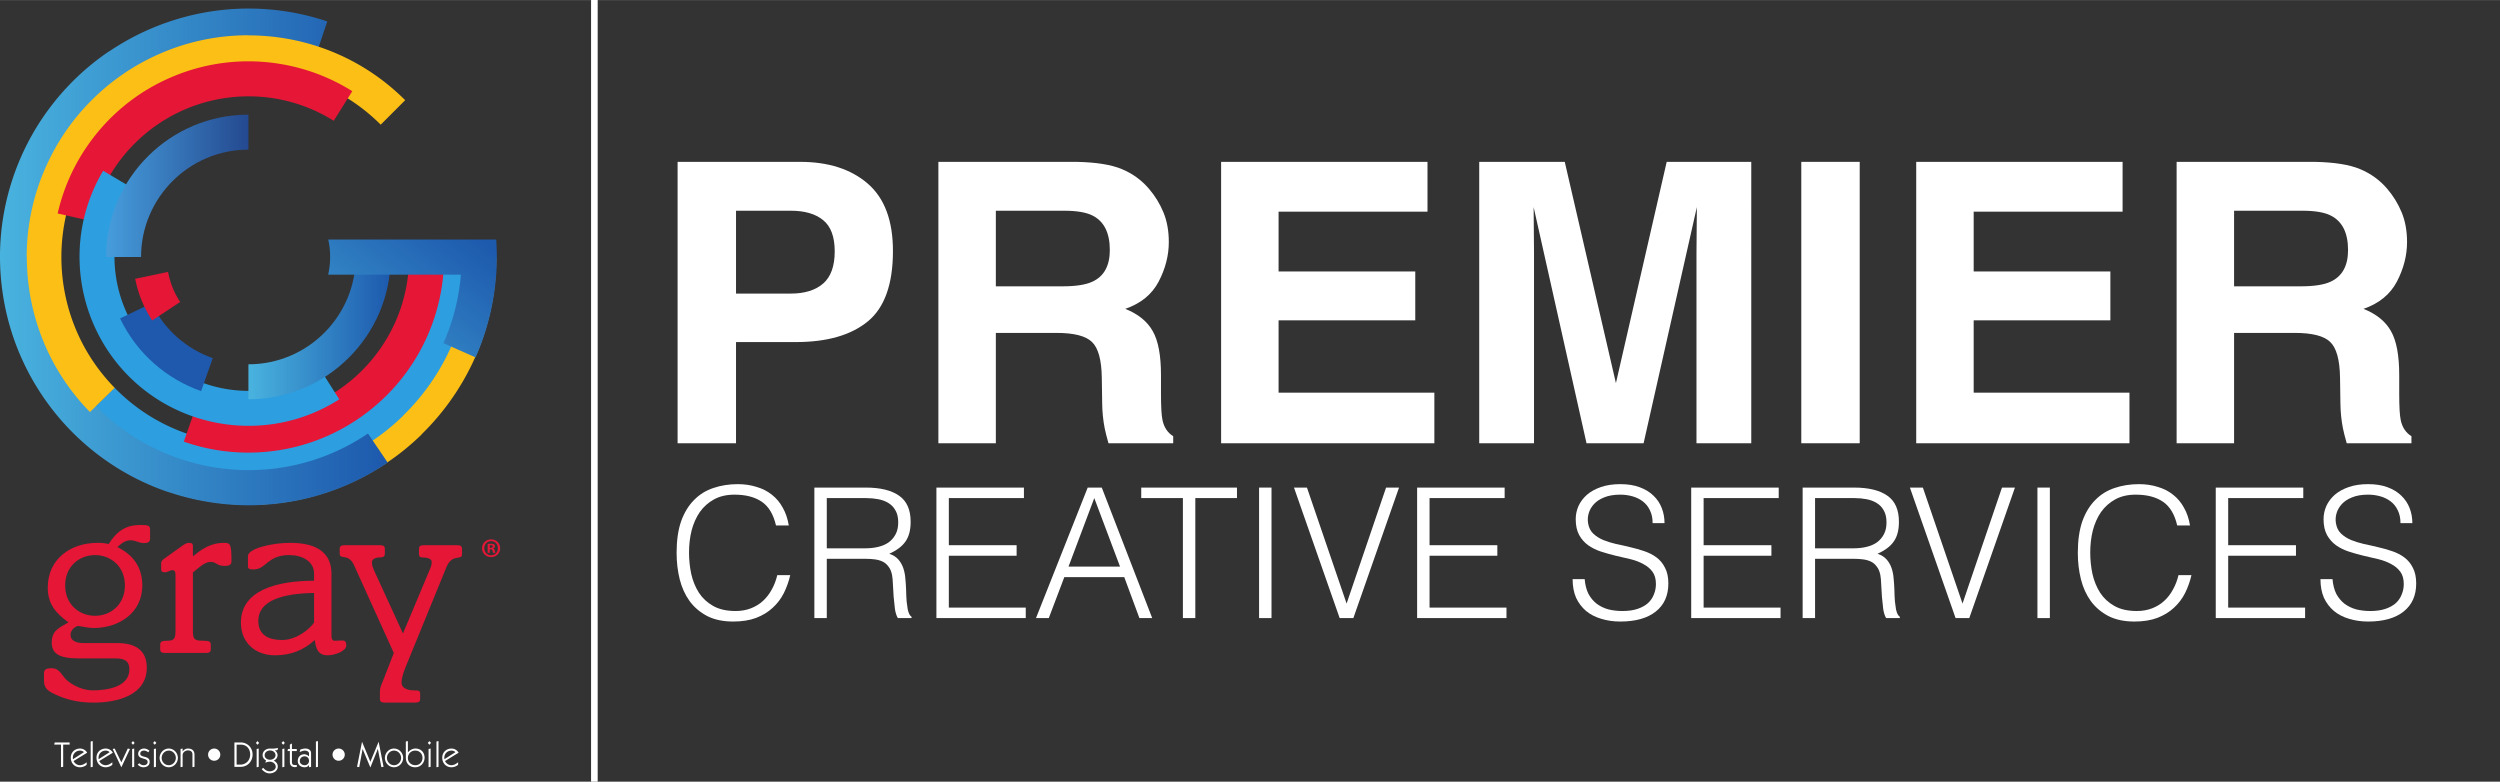
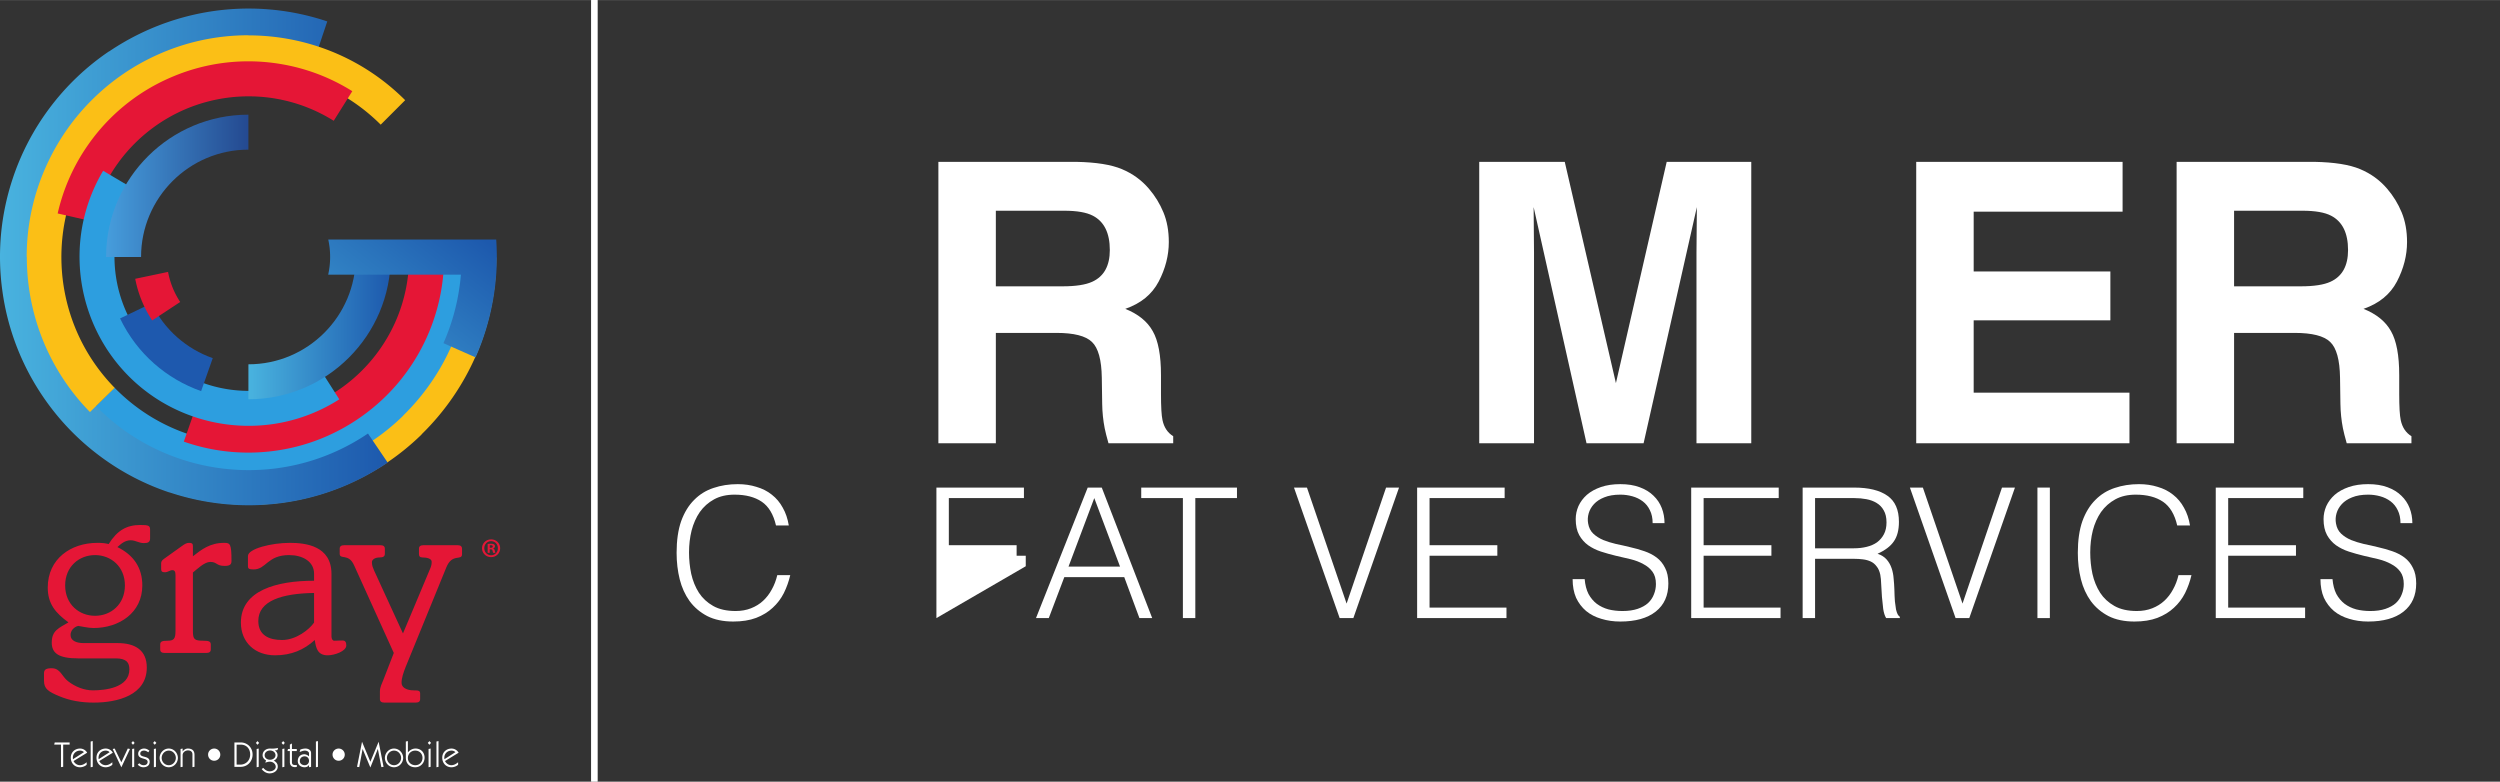
<svg xmlns="http://www.w3.org/2000/svg" xmlns:ns1="http://sodipodi.sourceforge.net/DTD/sodipodi-0.dtd" xmlns:ns2="http://www.inkscape.org/namespaces/inkscape" xmlns:xlink="http://www.w3.org/1999/xlink" height="123.769" viewBox="0 0 964.488 301.546" width="395.814" version="1.1" id="svg235" ns1:docname="destination_logo.svg" ns2:version="1.2.1 (9c6d41e, 2022-07-14)">
  <rect x="0" y="0" width="964.488" height="301.546" fill="#333333" stroke="none" />
  <defs id="defs239" />
  <ns1:namedview id="namedview237" pagecolor="#ffffff" bordercolor="#000000" borderopacity="0.25" ns2:showpageshadow="2" ns2:pageopacity="0.0" ns2:pagecheckerboard="0" ns2:deskcolor="#d1d1d1" showgrid="false" ns2:zoom="1.906778" ns2:cx="169.92015" ns2:cy="77.617845" ns2:window-width="1573" ns2:window-height="638" ns2:window-x="0" ns2:window-y="38" ns2:window-maximized="0" ns2:current-layer="svg235" />
  <linearGradient id="a">
    <stop offset="0" stop-color="#49b3df" id="stop182" />
    <stop offset="1" stop-color="#1d59ad" id="stop184" />
  </linearGradient>
  <linearGradient id="e" gradientTransform="matrix(62.81,-80.94,80.94,62.81,117.803,168.403)" gradientUnits="userSpaceOnUse" spreadMethod="pad" x1="0" x2="1" xlink:href="#a" y1="0" y2="0" />
  <linearGradient id="d" gradientUnits="userSpaceOnUse" spreadMethod="pad" x1="-592.963" x2="-437.974" xlink:href="#a" y1="467.925" y2="467.925" gradientTransform="matrix(0.354,0,0,0.354,305.858,-39.172)" />
  <linearGradient id="c" gradientUnits="userSpaceOnUse" spreadMethod="pad" x1="-747.972" x2="-592.968" y1="312.929" y2="312.929" gradientTransform="matrix(0.354,0,0,0.354,305.858,-39.172)">
    <stop offset="0" stop-color="#469ddc" id="stop189" />
    <stop offset="1" stop-color="#244990" id="stop191" />
  </linearGradient>
  <linearGradient id="b" gradientTransform="matrix(149.598,0,0,-149.598,-0.1,101.17)" gradientUnits="userSpaceOnUse" spreadMethod="pad" x1="0" x2="1" xlink:href="#a" y1="0" y2="0" />
  <g aria-label="MARKETING" style="line-height:1.25;-inkscape-font-specification:'Gotham Medium, Normal';font-variant-ligatures:normal;font-variant-caps:normal;font-variant-numeric:normal;font-variant-east-asian:normal" font-style="normal" font-variant="normal" font-weight="400" font-stretch="normal" font-size="113.551" font-family="Gotham Medium" letter-spacing="0" word-spacing="0" fill="#000" fill-opacity="1" stroke="none" stroke-width="2.839" id="g233" />
  <g id="g544">
    <g fill="#e51636" id="g197">
      <path d="m 36.665,237.546 c 6.17,0 11.526,-4.449 11.526,-11.71 0,-7.26 -5.356,-11.708 -11.526,-11.708 -6.172,0 -11.529,4.447 -11.529,11.708 0,7.261 5.357,11.71 11.529,11.71 m 8.71,10.53 c 6.72,0 11.256,2.718 11.256,9.434 0,10.622 -11.162,13.53 -20.513,13.53 -4.9,0 -9.257,-0.823 -12.978,-2.364 -4.447,-1.817 -6.17,-2.9 -6.17,-6.082 v -2.812 c 0,-1.45 0.724,-1.998 2.993,-1.998 3.359,0 3.903,3.18 6.266,4.991 2.812,2.18 6.26,3.54 9.618,3.54 4.72,0 14.067,-0.997 14.067,-8.079 0,-2.54 -0.997,-4.261 -5.354,-4.261 H 30.13 c -7.353,0 -10.167,-1.905 -10.167,-6.083 0,-4.72 2.814,-5.627 6.446,-7.805 -4.994,-3.631 -7.987,-7.173 -7.987,-13.433 0,-11.074 8.894,-17.244 19.15,-17.244 1.634,0 2.904,0.092 4.356,0.453 3.36,-5.355 6.99,-7.349 12.252,-7.349 3.177,0 3.723,0.27 3.723,1.81 v 3.361 c 0,1.452 -0.82,1.817 -2.361,1.817 -1.996,0 -3.269,-1.089 -5.083,-1.089 -2.36,0 -3.811,1.45 -5.171,2.628 6.17,2.993 9.62,7.897 9.62,14.795 0,10.62 -8.986,16.429 -18.88,16.429 -2.087,0 -5.445,-0.814 -5.808,-0.814 -0.363,0 -2.996,0.901 -2.996,3.538 0,2.175 2.27,3.087 4.992,3.087 z m 29.047,-4.632 c 0,3.27 0.634,3.721 4.086,3.721 2.266,0 2.812,0.367 2.812,1.544 v 1.817 c 0,0.905 -0.546,1.357 -1.727,1.357 H 63.532 c -1.18,0 -1.727,-0.452 -1.727,-1.357 v -1.817 c 0,-1.177 0.546,-1.544 2.814,-1.544 2.36,0 3.087,-0.634 3.087,-3.721 v -21.512 c 0,-1.539 -0.363,-1.996 -1.27,-1.996 -0.818,0 -1.724,0.818 -2.815,0.818 -1.09,0 -1.451,-0.36 -1.451,-1.272 v -2.084 c 0,-0.636 0.181,-1.183 1.09,-1.817 l 6.986,-4.994 c 1,-0.725 1.725,-1.178 2.726,-1.178 0.997,0 1.45,0.269 1.45,1.178 v 3.995 c 3.356,-2.633 6.625,-5.173 12.071,-5.173 2.36,0 2.814,0.453 2.814,6.988 0,1.272 -0.545,1.906 -2.635,1.906 -3.264,0 -2.901,-1.541 -5.533,-1.541 -2.268,0 -4.994,2.72 -6.717,4.082 z m 46.743,-14.702 c -12.347,0.182 -21.512,2.993 -21.512,10.8 0,5.537 4.176,7.35 9.165,7.35 5.449,0 10.532,-4.08 12.347,-6.717 z m 6.714,16.7 c 0,1.089 0.453,1.723 1.089,1.723 0.91,0 1.996,-0.09 3.087,-0.09 1.089,0 1.544,0.542 1.544,1.906 0,2.27 -4.631,3.813 -7.172,3.813 -3.81,0 -4.536,-2.632 -4.991,-5.903 -4.176,3.818 -9.076,5.903 -15.34,5.903 -7.626,0 -13.16,-4.904 -13.16,-12.62 0,-12.429 13.797,-16.152 28.229,-16.152 v -2.724 c 0,-4.72 -4.45,-7.17 -9.622,-7.17 -8.44,0 -8.805,5.54 -13.705,5.54 -1.816,0 -2.18,-0.366 -2.18,-1.184 v -3.997 c 0,-2.805 9.078,-5.077 16.158,-5.077 5.99,0 16.063,1.09 16.063,11.982 z m 38.024,-25.959 c 0.542,-1.181 0.632,-1.994 0.632,-2.812 0,-1.091 -1.631,-1.635 -3.538,-1.635 -0.999,0 -1.362,-0.455 -1.362,-1.36 v -1.994 c 0,-0.91 0.545,-1.369 1.725,-1.369 h 13.16 c 1.18,0 1.727,0.46 1.727,1.369 v 2.088 c 0,2.72 -3.815,-0.547 -6.084,5.168 l -15.611,38.21 c -0.907,2.269 -1.633,4.36 -1.633,6.267 0,1.721 1.817,2.9 4.72,2.9 1.996,0 2.449,0.185 2.449,1.272 v 2.09 c 0,0.905 -0.542,1.36 -1.723,1.36 h -12.073 c -1.18,0 -1.723,-0.455 -1.723,-1.36 v -3 c 0,-1.63 0.818,-3.082 1.27,-4.26 l 4.084,-10.533 -15.337,-33.855 c -2.088,-4.712 -5.536,-1.994 -5.536,-4.443 v -1.904 c 0,-0.91 0.542,-1.369 1.723,-1.369 h 13.975 c 1.18,0 1.727,0.46 1.727,1.369 v 1.904 c 0,0.995 -0.546,1.45 -1.996,1.45 -1.817,0 -2.995,0.817 -2.995,1.816 0,1.36 0.363,2.086 0.813,3.177 l 11.166,24.321 z" id="path195" />
    </g>
    <path d="m 191.45,99.34 -14.897,-0.011 c -0.024,33.47 -20.557,62.218 -49.682,74.347 -29.528,12.21 -64.842,6.106 -88.493,-18.126 l -10.664,10.41 c 18.655,19.11 43.433,28.696 68.237,28.715 v 0.053 a 94.998,94.998 0 0 0 36.588,-7.271 c 10.927,-4.51 21.183,-11.134 30.146,-19.885 l -0.037,-0.034 c 17.744,-17.33 28.786,-41.495 28.803,-68.198" fill="#fbbf16" stroke-width="0.354" id="path199" />
    <path d="m 181.369,99.165 -13.352,-0.007 c -0.019,29.994 -18.422,55.758 -44.522,66.627 -26.464,10.944 -58.115,5.468 -79.31,-16.24 l -9.552,9.323 c 16.714,17.127 38.92,25.722 61.149,25.737 v 0.047 c 11.61,0.007 22.686,-2.315 32.788,-6.52 a 85.018,85.018 0 0 0 27.02,-17.816 l -0.032,-0.033 c 15.903,-15.529 25.796,-37.186 25.811,-61.118" fill="#2d9edf" stroke-width="0.354" id="path201" />
    <path d="M 42.122,19.806 42.098,19.768 A 95.419,95.419 0 0 0 19.03,41.8 95.517,95.517 0 0 0 4.961,68.696 c -4.823,14.409 -6.014,29.165 -4.073,43.288 1.902,14.214 7.03,28.21 15.602,40.869 a 95.402,95.402 0 0 0 21.36,22.564 95.126,95.126 0 0 0 27.566,14.57 l 0.013,-0.037 c 27.344,9.118 58.484,5.888 84.14,-11.49 l -7.607,-11.233 C 112.039,187.494 73.42,185.351 46.09,164.642 28.642,151.378 17.265,131.617 14.327,110.135 11.483,88.86 17.062,67.015 30.089,49.667 50.8,22.176 87.553,9.595 121.945,21.107 l 4.31,-12.866 A 95.31,95.31 0 0 0 95.92,3.277 c -19.347,0 -38.081,5.91 -53.798,16.53" fill="url(#b)" stroke-width="0.354" id="path203" style="fill:url(#b)" />
    <path d="m 95.835,13.626 v -0.047 c -12.58,0 -24.536,2.73 -35.303,7.63 a 85.113,85.113 0 0 0 -24.52,16.78 l -0.007,-0.008 c -0.14,0.141 -0.277,0.282 -0.418,0.42 -0.077,0.08 -0.158,0.154 -0.235,0.23 l 0.001,0.004 a 85.01,85.01 0 0 0 -16.601,23.42 c -0.007,0.008 -0.007,0.013 -0.013,0.017 -0.24,0.5 -0.472,1 -0.7,1.503 -0.122,0.267 -0.244,0.532 -0.363,0.803 -0.105,0.241 -0.212,0.478 -0.316,0.72 a 85.06,85.06 0 0 0 -7.062,34.015 h 0.046 c 0,21.597 8.094,43.21 24.36,59.828 l 9.541,-9.338 C 23.47,128.375 18.476,97.489 29.098,71.613 c 0.012,-0.027 0.023,-0.057 0.034,-0.085 0.156,-0.376 0.318,-0.75 0.482,-1.12 0.111,-0.263 0.227,-0.53 0.344,-0.793 0.062,-0.139 0.126,-0.277 0.19,-0.418 7.235,-15.827 20.026,-28.602 35.865,-35.814 0.196,-0.09 0.393,-0.175 0.591,-0.265 0.263,-0.113 0.53,-0.23 0.794,-0.35 26.326,-11.244 58.028,-6.144 79.477,15.304 l 9.441,-9.441 C 139.641,21.955 117.734,13.622 95.834,13.627" fill="#fbbf16" stroke-width="0.354" id="path205" />
    <path d="m 106.848,38.112 c 0.316,0.056 0.634,0.12 0.95,0.18 0.14,0.028 0.281,0.051 0.422,0.081 0.449,0.094 0.897,0.188 1.345,0.292 a 61.656,61.656 0 0 1 19.185,7.919 l 7.163,-11.426 a 75.116,75.116 0 0 0 -23.29,-9.63 c -0.005,0 -0.008,0 -0.012,-0.005 a 71.018,71.018 0 0 0 -1.73,-0.37 c -0.14,-0.032 -0.285,-0.055 -0.428,-0.085 a 66.67,66.67 0 0 0 -2.197,-0.397 75.06,75.06 0 0 0 -41.369,4.765 75.07,75.07 0 0 0 -31.189,24.067 c -0.028,0.038 -0.055,0.075 -0.081,0.113 -0.286,0.374 -0.568,0.754 -0.848,1.14 -0.155,0.216 -0.313,0.434 -0.465,0.654 l -0.48,0.676 A 109.75,109.75 0 0 0 32.865,57.5 75.039,75.039 0 0 0 22.248,82.325 l 13.147,3.001 A 61.734,61.734 0 0 1 44.12,64.934 l 0.13,-0.197 c 0.218,-0.327 0.44,-0.649 0.66,-0.967 0.126,-0.18 0.254,-0.363 0.382,-0.542 A 85.352,85.352 0 0 1 46.447,61.65 62.403,62.403 0 0 1 72.043,41.893 62.372,62.372 0 0 1 106,37.963 c 0.282,0.051 0.566,0.1 0.848,0.15 m -8.242,122.929 a 78.49,78.49 0 0 1 -0.967,0.036 c -0.143,0.005 -0.286,0.008 -0.427,0.008 a 61.69,61.69 0 0 1 -21.84,-3.456 l -4.452,12.728 a 75.046,75.046 0 0 0 24.84,4.234 h 0.013 c 0.594,0 1.18,-0.007 1.772,-0.02 0.143,0 0.288,-0.006 0.433,-0.01 0.423,-0.014 0.844,-0.03 1.266,-0.048 0.32,-0.017 0.64,-0.034 0.963,-0.053 0.22,-0.011 0.438,-0.026 0.66,-0.043 14.327,-0.946 27.577,-5.905 38.627,-13.768 a 75.065,75.065 0 0 0 25.086,-30.382 c 0.017,-0.039 0.034,-0.084 0.053,-0.122 a 77.828,77.828 0 0 0 0.886,-2.043 c 0.105,-0.254 0.211,-0.506 0.312,-0.764 0.18,-0.434 0.348,-0.87 0.514,-1.305 0.034,-0.1 0.075,-0.192 0.11,-0.288 a 75.134,75.134 0 0 0 4.858,-26.56 l -13.488,-0.015 a 61.846,61.846 0 0 1 -3.474,20.405 c -0.168,0.477 -0.341,0.95 -0.519,1.416 -0.027,0.073 -0.053,0.147 -0.083,0.22 -0.14,0.367 -0.284,0.728 -0.427,1.09 l -0.252,0.614 c -0.087,0.207 -0.177,0.416 -0.265,0.62 -0.151,0.355 -0.305,0.707 -0.46,1.053 a 62.36,62.36 0 0 1 -20.636,25.053 c -9.286,6.572 -20.291,10.545 -31.77,11.324 -0.157,0.012 -0.315,0.024 -0.475,0.03 l -0.858,0.045" fill="#e51636" stroke-width="0.354" id="path207" />
    <path d="m 130.904,154.04 -7.257,-11.369 c -17.086,10.91 -38.217,10.48 -54.515,0.684 a 46.363,46.363 0 0 1 -1.764,-1.113 c -0.12,-0.077 -0.237,-0.158 -0.354,-0.235 a 57.072,57.072 0 0 1 -1.832,-1.285 c -0.088,-0.064 -0.175,-0.126 -0.263,-0.194 a 55.82,55.82 0 0 1 -1.804,-1.41 c -0.072,-0.057 -0.149,-0.123 -0.224,-0.18 a 50.319,50.319 0 0 1 -1.731,-1.5 l -0.216,-0.196 a 56.69,56.69 0 0 1 -1.637,-1.562 l -0.216,-0.22 a 50.094,50.094 0 0 1 -1.537,-1.625 c -0.073,-0.079 -0.143,-0.16 -0.216,-0.24 a 49.784,49.784 0 0 1 -1.635,-1.918 c -0.48,-0.596 -0.95,-1.198 -1.4,-1.809 -0.037,-0.051 -0.073,-0.102 -0.114,-0.153 C 42.31,113.504 40.504,91.085 51.395,72.74 L 39.793,65.857 c -12.957,21.831 -11.654,48.236 1.123,68.322 l -0.008,0.008 a 59.18,59.18 0 0 0 1.535,2.284 c 0.02,0.026 0.034,0.051 0.052,0.077 0.256,0.36 0.512,0.726 0.777,1.08 l 0.215,0.295 c 0.224,0.305 0.455,0.61 0.686,0.911 0.106,0.141 0.217,0.28 0.322,0.419 l 0.638,0.803 c 0.133,0.164 0.263,0.324 0.397,0.486 0.203,0.246 0.404,0.491 0.609,0.733 l 0.45,0.523 c 0.199,0.23 0.395,0.452 0.598,0.68 0.162,0.18 0.318,0.36 0.478,0.532 0.201,0.222 0.406,0.444 0.607,0.66 l 0.497,0.521 c 0.207,0.218 0.416,0.433 0.626,0.645 0.166,0.17 0.335,0.34 0.501,0.508 0.216,0.21 0.432,0.425 0.65,0.634 l 0.501,0.48 c 0.229,0.214 0.453,0.427 0.679,0.632 0.17,0.156 0.34,0.308 0.508,0.466 l 0.698,0.617 a 204.875,204.875 0 0 0 1.228,1.048 c 0.181,0.147 0.358,0.295 0.54,0.444 0.235,0.19 0.472,0.376 0.71,0.564 0.193,0.153 0.383,0.303 0.58,0.454 0.224,0.171 0.448,0.344 0.674,0.515 0.218,0.158 0.433,0.322 0.65,0.478 0.202,0.154 0.405,0.299 0.61,0.442 0.252,0.175 0.504,0.359 0.758,0.532 0.16,0.113 0.322,0.222 0.484,0.333 0.306,0.205 0.613,0.414 0.925,0.617 0.09,0.06 0.181,0.12 0.275,0.177 0.724,0.47 1.458,0.933 2.208,1.381 l 0.005,-0.011 c 20.493,12.116 46.925,12.558 68.326,-1.108" fill="#2d9edf" stroke-width="0.354" id="path209" />
    <path d="m 40.935,98.658 v 0.459 h 13.488 c 0,-22.84 18.576,-41.41 41.411,-41.41 V 44.216 c -30.117,0 -54.65,24.383 -54.9,54.443" fill="url(#c)" stroke-width="0.354" id="path211" style="fill:url(#c)" />
    <path d="m 137.246,99.112 c 0,22.834 -18.572,41.412 -41.41,41.414 v 13.49 c 30.274,0 54.9,-24.635 54.898,-54.904 z" fill="url(#d)" stroke-width="0.354" id="path213" style="fill:url(#d)" />
    <path d="M 77.593,150.87 C 64.333,146.194 52.856,136.478 46.319,122.823 l 12.164,-5.82 c 4.932,10.295 13.591,17.624 23.594,21.147 z" fill="#1e59ae" stroke-width="0.354" id="path215" />
    <path d="m 183.9,92.4 h -57.26 a 31.373,31.373 0 0 1 -0.033,13.546 h 51.202 c -0.025,0.293 -0.053,0.587 -0.083,0.876 -0.047,0.478 -0.09,0.96 -0.143,1.439 a 81.179,81.179 0 0 1 -1.076,6.947 h 0.005 a 82.484,82.484 0 0 1 -2.957,10.869 h 0.001 a 84.414,84.414 0 0 1 -2.48,6.298 l 12.408,5.482 a 95.254,95.254 0 0 0 6.515,-20.956 c 0.015,-0.05 0.024,-0.098 0.035,-0.146 0.072,-0.384 0.134,-0.777 0.205,-1.163 0.049,-0.288 0.102,-0.574 0.151,-0.858 0.008,-0.054 0.013,-0.111 0.024,-0.163 0.44,-2.698 0.766,-5.401 0.967,-8.095 0.014,-0.124 0.024,-0.248 0.032,-0.37 0.017,-0.217 0.03,-0.437 0.043,-0.65 0.062,-0.917 0.113,-1.828 0.143,-2.744 0.013,-0.372 0.021,-0.745 0.032,-1.117 0.011,-0.36 0.017,-0.715 0.021,-1.074 0.005,-0.386 0.022,-0.768 0.024,-1.146 v -0.207 h -0.011 v -0.13 -0.807 c -0.001,-0.23 -0.008,-0.46 -0.013,-0.688 a 93.732,93.732 0 0 0 -0.216,-5.151 z" fill="url(#e)" stroke-width="0.354" id="path217" style="fill:url(#e)" />
    <path d="m 64.835,104.878 a 31.375,31.375 0 0 0 4.682,11.603 l -10.799,7.124 A 44.185,44.185 0 0 1 52.17,107.538 Z" fill="#e51636" stroke-width="0.354" id="path219" />
    <path d="m 24.377,295.818 -0.852,0.113 v -8.678 h -2.61 l 0.193,-0.848 h 5.754 v 0.848 h -2.485 z m 8.001,-5.653 c -0.316,-0.346 -0.837,-0.606 -1.467,-0.606 -1.625,0 -2.803,1.191 -2.803,2.746 0,0.181 0.013,0.386 0.056,0.563 z m -3.995,3.416 c 0.274,0.632 1.166,1.606 2.443,1.606 1.003,0 1.868,-0.521 2.609,-1.138 v 0.96 c -0.607,0.603 -1.702,0.976 -2.554,0.976 -2.128,0 -3.57,-1.612 -3.57,-3.693 0,-2.086 1.54,-3.527 3.6,-3.527 1.26,0 2.302,0.811 2.716,1.605 z m 7.397,2.237 -0.796,0.167 v -9.938 l 0.796,-0.167 z m 6.505,-5.653 c -0.316,-0.346 -0.837,-0.606 -1.471,-0.606 -1.619,0 -2.8,1.191 -2.8,2.746 0,0.181 0.015,0.386 0.058,0.563 z m -3.993,3.416 c 0.274,0.632 1.166,1.606 2.44,1.606 1.004,0 1.87,-0.521 2.61,-1.138 v 0.96 c -0.607,0.603 -1.702,0.976 -2.552,0.976 -2.126,0 -3.57,-1.612 -3.57,-3.693 0,-2.086 1.536,-3.527 3.594,-3.527 1.266,0 2.307,0.811 2.72,1.605 z m 8.521,0.482 2.485,-5.3 0.85,0.165 -3.32,7.058 H 46.8 l -3.321,-7.058 0.768,-0.164 z m 4.172,1.922 v -7.058 l 0.796,-0.165 v 7.056 z m 0.96,-9.392 -0.63,0.716 -0.634,-0.716 0.635,-0.71 z m 1.797,7.843 c 0.523,0.489 0.988,0.751 1.729,0.751 0.811,0 1.484,-0.423 1.484,-1.277 0,-1.727 -3.638,-0.728 -3.638,-3.142 0,-1.262 1.097,-2.005 2.278,-2.005 0.839,0 1.4,0.344 2.058,0.811 l -0.45,0.63 c -0.483,-0.354 -1.019,-0.647 -1.65,-0.647 -0.78,0 -1.44,0.387 -1.44,1.168 0,1.732 3.636,0.591 3.636,3.14 0,1.444 -1.11,2.12 -2.455,2.12 -0.85,0 -1.62,-0.418 -2.154,-1.046 z m 5.628,1.549 v -7.058 l 0.796,-0.165 v 7.056 z m 0.96,-9.392 -0.632,0.716 -0.632,-0.716 0.632,-0.71 z m 2.044,5.781 c 0,1.469 1.18,2.812 2.73,2.812 1.553,0 2.733,-1.343 2.733,-2.812 0,-1.467 -1.18,-2.816 -2.732,-2.816 -1.55,0 -2.73,1.35 -2.73,2.816 m 6.257,0 c 0,1.851 -1.497,3.61 -3.527,3.61 -2.03,0 -3.527,-1.759 -3.527,-3.61 0,-1.853 1.496,-3.61 3.527,-3.61 2.03,0 3.527,1.757 3.527,3.61 m 1.028,3.556 v -7.002 l 0.797,-0.163 v 1.134 h 0.026 c 0.371,-0.615 1.155,-1.134 1.99,-1.134 1.334,0 2.566,0.519 2.566,2.43 v 4.622 l -0.794,0.113 v -4.912 c 0,-1.004 -0.645,-1.54 -1.745,-1.54 -0.753,0 -2.043,0.55 -2.043,1.88 v 4.459 z m 12.983,-2.458 a 2.34,2.34 0 0 1 -2.36,-2.36 c -0.016,-1.293 1.028,-2.35 2.36,-2.35 a 2.345,2.345 0 0 1 2.346,2.35 2.348,2.348 0 0 1 -2.346,2.36 m 8.644,1.495 h 1.388 c 2.235,0 3.842,-1.661 3.842,-3.911 0,-2.17 -1.37,-3.8 -3.635,-3.8 h -1.595 z m -0.85,-8.563 h 2.417 c 2.579,0 4.594,1.991 4.594,4.652 0,2.677 -1.96,4.763 -4.594,4.763 h -2.417 z m 8.577,9.581 v -7.058 l 0.796,-0.165 v 7.056 z m 0.96,-9.392 -0.63,0.716 -0.633,-0.716 0.634,-0.71 z m 2.126,4.74 c 0,1.125 1.029,1.753 2.073,1.753 1.016,0 2.113,-0.628 2.113,-1.753 0,-1.155 -1.07,-1.828 -2.1,-1.828 -1.03,0 -2.086,0.673 -2.086,1.828 m -0.536,4.887 c 0.649,0.738 1.415,1.328 2.515,1.328 1.11,0 2.293,-0.7 2.293,-1.73 0,-1.178 -1.127,-1.985 -2.227,-1.985 -0.657,0 -1.18,0.16 -1.798,0.395 l 0.29,-0.91 c -0.717,-0.311 -1.331,-1.152 -1.331,-1.947 0,-1.646 1.317,-2.606 2.867,-2.606 0.275,0 0.561,0.025 0.837,0.025 0.77,0 1.526,-0.109 2.265,-0.258 l -0.23,0.809 a 1.826,1.826 0 0 1 -0.607,0.092 1.66,1.66 0 0 1 -0.371,-0.037 l -0.026,0.028 c 0.59,0.476 1.042,1.085 1.042,1.892 0,0.95 -0.632,1.77 -1.497,2.115 0.95,0.436 1.58,1.192 1.58,2.278 0,1.66 -1.552,2.635 -3.158,2.635 -1.276,0 -2.359,-0.754 -3.046,-1.672 z m 7.356,-0.235 v -7.058 l 0.796,-0.165 v 7.056 z m 0.96,-9.392 -0.63,0.716 -0.631,-0.716 0.632,-0.71 z m 1.95,0.647 0.797,-0.436 v 2.124 h 1.866 v 0.797 h -1.866 v 4.255 c 0,0.839 0.357,1.15 1.234,1.15 0.22,0 0.423,0 0.645,-0.025 v 0.738 a 3.644,3.644 0 0 1 -0.713,0.086 c -1.262,0 -1.962,-0.728 -1.962,-1.964 v -4.24 h -0.92 l 0.19,-0.797 h 0.73 z m 5.723,7.946 c 0.974,0 1.661,-0.726 1.661,-1.701 0,-1.017 -0.7,-1.715 -1.688,-1.715 -1.057,0 -1.856,0.715 -1.856,1.813 0,1.014 0.963,1.603 1.883,1.603 m -1.703,-6.01 a 5.265,5.265 0 0 1 2.006,-0.414 c 1.068,0 2.157,0.564 2.157,1.746 v 5.31 l -0.799,0.167 v -0.863 h -0.027 c -0.274,0.504 -0.878,0.863 -1.69,0.863 -1.415,0 -2.619,-0.906 -2.619,-2.402 0,-1.525 1,-2.61 2.524,-2.61 0.687,0 1.345,0.385 1.812,0.797 v -1.15 c 0,-0.581 -0.7,-1.062 -1.62,-1.062 -0.66,0 -1.4,0.342 -2.003,0.549 z m 6.82,6.642 -0.793,0.167 v -9.938 l 0.792,-0.167 z m 7.987,-2.346 a 2.342,2.342 0 0 1 -2.36,-2.36 c -0.014,-1.293 1.028,-2.35 2.36,-2.35 a 2.347,2.347 0 0 1 2.349,2.35 2.35,2.35 0 0 1 -2.349,2.36 m 15.398,-7.288 h 0.03 l 1.893,9.635 -0.854,0.113 -1.34,-6.977 h -0.032 l -2.855,7.084 h -0.025 l -2.966,-7.084 h -0.025 l -1.292,6.977 -0.852,-0.113 1.922,-9.635 h 0.03 l 3.198,7.673 z m 3.225,6.19 c 0,1.469 1.179,2.812 2.73,2.812 1.553,0 2.733,-1.343 2.733,-2.812 0,-1.467 -1.18,-2.816 -2.732,-2.816 -1.552,0 -2.73,1.35 -2.73,2.816 m 6.257,0 c 0,1.851 -1.497,3.61 -3.527,3.61 -2.028,0 -3.525,-1.759 -3.525,-3.61 0,-1.853 1.497,-3.61 3.525,-3.61 2.03,0 3.527,1.757 3.527,3.61 m 4.692,2.812 c 1.62,0 2.72,-1.193 2.773,-2.784 0,-1.652 -1.165,-2.844 -2.816,-2.844 -1.575,0 -2.826,1.192 -2.826,2.885 0,1.618 1.319,2.743 2.869,2.743 m -3.664,-9.14 0.795,-0.164 v 4.351 c 0.826,-0.92 1.77,-1.471 2.982,-1.471 1.892,0 3.457,1.36 3.457,3.53 0,2.004 -1.55,3.693 -3.583,3.693 -2.306,0 -3.65,-1.497 -3.65,-3.76 z m 8.769,9.939 v -7.058 l 0.797,-0.165 v 7.056 z m 0.961,-9.392 -0.632,0.716 -0.632,-0.716 0.632,-0.71 z m 2.88,9.225 -0.795,0.167 v -9.938 l 0.795,-0.167 z m 6.506,-5.653 c -0.316,-0.346 -0.836,-0.606 -1.47,-0.606 -1.619,0 -2.8,1.191 -2.8,2.746 0,0.181 0.013,0.386 0.058,0.563 z m -3.992,3.416 c 0.271,0.632 1.166,1.606 2.44,1.606 1.002,0 1.868,-0.521 2.607,-1.138 v 0.96 c -0.602,0.603 -1.7,0.976 -2.551,0.976 -2.129,0 -3.57,-1.612 -3.57,-3.693 0,-2.086 1.54,-3.527 3.595,-3.527 1.264,0 2.308,0.811 2.72,1.605 z" stroke-width="0.354" id="path221" style="fill:#ffffff" />
    <path d="m 188.948,211.324 h 0.376 c 0.435,0 0.79,-0.145 0.79,-0.5 0,-0.311 -0.229,-0.518 -0.73,-0.518 -0.21,0 -0.355,0.019 -0.436,0.04 z m -0.021,1.934 h -0.79 v -3.414 c 0.311,-0.06 0.751,-0.1 1.31,-0.1 0.645,0 0.936,0.1 1.185,0.248 0.19,0.147 0.336,0.416 0.336,0.749 0,0.374 -0.293,0.666 -0.71,0.792 v 0.04 c 0.334,0.127 0.522,0.374 0.624,0.833 0.103,0.519 0.169,0.728 0.252,0.852 h -0.854 c -0.107,-0.124 -0.166,-0.435 -0.273,-0.828 -0.06,-0.376 -0.27,-0.543 -0.707,-0.543 h -0.373 z m -2.101,-1.789 c 0,1.518 1.123,2.729 2.664,2.729 1.495,0 2.598,-1.211 2.598,-2.708 0,-1.52 -1.103,-2.745 -2.62,-2.745 -1.52,0 -2.642,1.225 -2.642,2.724 m 6.136,0 c 0,1.936 -1.516,3.454 -3.493,3.454 -1.956,0 -3.518,-1.518 -3.518,-3.454 0,-1.894 1.562,-3.412 3.518,-3.412 1.977,0 3.493,1.518 3.493,3.412" fill="#e51636" stroke-width="0.354" id="path223" />
    <path d="m 228.254,0.172 h 2.106 V 301.34 h -2.106 z" fill="#fbbf16" fill-opacity="1" stroke="#ffffff" stroke-width="0.422" id="path225" style="fill:#ffffff" />
    <g aria-label="PREMIER" id="text520" style="font-weight:bold;font-size:150.839px;font-family:Helvetica;-inkscape-font-specification:'Helvetica, Bold';fill:#ffffff;stroke-width:14.893">
-       <path d="m 307.005,131.948 h -23.053 v 39.035 H 261.414 V 62.421 h 47.285 q 16.351,0 26.073,8.396 9.722,8.396 9.722,25.999 0,19.223 -9.722,27.178 -9.722,7.954 -27.767,7.954 z m 10.606,-22.611 q 4.419,-3.904 4.419,-12.374 0,-8.47 -4.493,-12.079 -4.419,-3.609 -12.447,-3.609 h -21.138 v 31.965 h 21.138 q 8.028,0 12.521,-3.904 z" id="path1205" style="fill:#ffffff" />
      <path d="m 407.613,128.413 h -23.421 v 42.571 H 362.023 V 62.421 h 53.25 q 11.416,0.221 17.529,2.799 6.187,2.578 10.459,7.586 3.535,4.125 5.598,9.133 2.062,5.008 2.062,11.416 0,7.733 -3.904,15.246 -3.904,7.439 -12.889,10.532 7.512,3.02 10.606,8.617 3.167,5.524 3.167,16.94 v 7.292 q 0,7.439 0.589,10.09 0.884,4.198 4.125,6.187 v 2.725 h -24.968 q -1.031,-3.609 -1.473,-5.819 -0.884,-4.566 -0.957,-9.354 l -0.147,-10.09 q -0.147,-10.385 -3.83,-13.847 -3.609,-3.462 -13.626,-3.462 z m 13.773,-19.739 q 6.776,-3.093 6.776,-12.226 0,-9.869 -6.555,-13.257 -3.683,-1.915 -11.048,-1.915 h -26.367 v 29.166 h 25.704 q 7.66,0 11.49,-1.768 z" id="path1207" style="fill:#ffffff" />
-       <path d="m 546.005,123.552 h -52.735 v 27.914 h 60.1 v 19.518 H 471.101 V 62.421 h 79.618 V 81.644 H 493.27 V 104.697 h 52.735 z" id="path1209" style="fill:#ffffff" />
      <path d="M 591.816,170.983 H 570.678 V 62.421 h 32.996 l 19.739,85.362 19.591,-85.362 h 32.628 V 170.983 H 654.494 V 97.552 q 0,-3.167 0.074,-8.838 0.074,-5.745 0.074,-8.838 l -20.549,91.107 h -22.022 L 591.669,79.876 q 0,3.093 0.074,8.838 0.074,5.671 0.074,8.838 z" id="path1211" style="fill:#ffffff" />
-       <path d="m 694.929,62.421 h 22.537 V 170.983 H 694.929 Z" id="path1213" style="fill:#ffffff" />
      <path d="m 814.171,123.552 h -52.735 v 27.914 h 60.1 v 19.518 H 739.267 V 62.421 h 79.618 V 81.644 H 761.437 V 104.697 h 52.735 z" id="path1215" style="fill:#ffffff" />
      <path d="m 885.319,128.413 h -23.421 v 42.571 h -22.169 V 62.421 h 53.25 q 11.416,0.221 17.529,2.799 6.187,2.578 10.459,7.586 3.535,4.125 5.598,9.133 2.062,5.008 2.062,11.416 0,7.733 -3.904,15.246 -3.904,7.439 -12.889,10.532 7.512,3.02 10.606,8.617 3.167,5.524 3.167,16.94 v 7.292 q 0,7.439 0.589,10.09 0.884,4.198 4.125,6.187 v 2.725 h -24.968 q -1.031,-3.609 -1.473,-5.819 -0.884,-4.566 -0.957,-9.354 l -0.147,-10.09 q -0.147,-10.385 -3.83,-13.847 -3.609,-3.462 -13.626,-3.462 z m 13.773,-19.739 q 6.776,-3.093 6.776,-12.226 0,-9.869 -6.555,-13.257 -3.683,-1.915 -11.048,-1.915 h -26.367 v 29.166 h 25.704 q 7.66,0 11.49,-1.768 z" id="path1217" style="fill:#ffffff" />
    </g>
    <g aria-label="CREATIVE SERVICES" transform="scale(1.004,0.996)" id="text520-5" style="font-weight:300;font-size:70.209px;font-family:Helvetica;-inkscape-font-specification:'Helvetica, Light';fill:#ffffff;stroke-width:6.932">
      <path d="m 298.181,203.514 q -1.474,-6.459 -5.476,-9.197 -4.002,-2.738 -10.461,-2.738 -4.564,0 -7.863,1.825 -3.3,1.825 -5.476,4.915 -2.106,3.089 -3.159,7.161 -0.983,4.002 -0.983,8.495 0,4.213 0.843,8.285 0.913,4.072 2.949,7.302 2.036,3.159 5.476,5.125 3.44,1.966 8.636,1.966 3.23,0 5.898,-1.053 2.668,-1.053 4.634,-2.879 2.036,-1.896 3.37,-4.423 1.404,-2.527 2.106,-5.546 h 4.985 q -0.843,3.651 -2.457,6.951 -1.615,3.23 -4.283,5.687 -2.598,2.457 -6.389,3.932 -3.721,1.404 -8.776,1.404 -5.827,0 -9.97,-2.106 -4.142,-2.176 -6.81,-5.827 -2.598,-3.651 -3.791,-8.425 -1.194,-4.844 -1.194,-10.25 0,-7.231 1.755,-12.286 1.825,-5.055 4.985,-8.214 3.159,-3.23 7.442,-4.634 4.283,-1.474 9.338,-1.474 3.861,0 7.161,1.053 3.37,0.983 5.898,3.019 2.598,2.036 4.213,5.055 1.685,2.949 2.317,6.88 z" id="path1220" style="fill:#ffffff" />
-       <path d="m 332.583,212.36 q 2.668,0 4.915,-0.562 2.317,-0.562 4.002,-1.755 1.685,-1.264 2.668,-3.159 0.983,-1.896 0.983,-4.564 0,-2.808 -1.053,-4.634 -0.983,-1.825 -2.738,-2.879 -1.685,-1.053 -3.932,-1.474 -2.176,-0.421 -4.564,-0.421 H 317.699 v 19.448 z m -14.884,4.072 v 22.958 h -4.774 v -50.55 h 19.799 q 8.355,0 12.778,3.159 4.423,3.089 4.423,10.11 0,4.774 -1.966,7.583 -1.896,2.808 -6.249,4.774 2.247,0.772 3.51,2.247 1.264,1.474 1.896,3.37 0.632,1.896 0.772,4.002 0.211,2.106 0.281,4.072 0.07,2.879 0.211,4.774 0.211,1.896 0.421,3.089 0.281,1.194 0.632,1.896 0.351,0.632 0.843,0.983 v 0.491 h -5.266 q -0.772,-1.264 -1.123,-3.51 -0.281,-2.247 -0.491,-4.704 -0.14,-2.457 -0.281,-4.774 -0.07,-2.317 -0.351,-3.791 -0.421,-2.036 -1.404,-3.23 -0.913,-1.264 -2.247,-1.896 -1.334,-0.632 -3.019,-0.843 -1.615,-0.211 -3.37,-0.211 z" id="path1222" style="fill:#ffffff" />
-       <path d="m 359.824,239.39 v -50.55 h 33.63 v 4.072 h -28.856 v 18.254 h 26.047 v 4.072 h -26.047 v 20.08 h 29.558 v 4.072 z" id="path1224" style="fill:#ffffff" />
+       <path d="m 359.824,239.39 v -50.55 h 33.63 v 4.072 h -28.856 v 18.254 h 26.047 v 4.072 h -26.047 h 29.558 v 4.072 z" id="path1224" style="fill:#ffffff" />
      <path d="m 398.088,239.39 19.869,-50.55 h 5.406 l 19.378,50.55 h -4.915 l -5.827,-15.867 h -23.028 l -5.968,15.867 z m 12.497,-19.939 h 19.799 l -9.899,-26.539 z" id="path1226" style="fill:#ffffff" />
      <path d="m 438.528,188.84 h 36.789 v 4.072 h -16.008 v 46.478 h -4.774 v -46.478 h -16.008 z" id="path1228" style="fill:#ffffff" />
-       <path d="m 483.812,239.39 v -50.55 h 4.774 v 50.55 z" id="path1230" style="fill:#ffffff" />
      <path d="m 497.222,188.84 h 4.985 l 15.235,44.933 15.165,-44.933 h 4.985 l -17.552,50.55 h -5.266 z" id="path1232" style="fill:#ffffff" />
      <path d="m 544.542,239.39 v -50.55 h 33.63 v 4.072 h -28.856 v 18.254 h 26.047 v 4.072 h -26.047 v 20.08 h 29.558 v 4.072 z" id="path1234" style="fill:#ffffff" />
      <path d="m 608.923,224.295 q 0.281,3.37 1.474,5.757 1.264,2.317 3.159,3.791 1.966,1.474 4.493,2.176 2.528,0.632 5.406,0.632 3.37,0 5.827,-0.843 2.457,-0.843 4.002,-2.247 1.545,-1.474 2.247,-3.37 0.772,-1.896 0.772,-4.002 0,-2.949 -1.334,-4.774 -1.334,-1.825 -3.51,-2.949 -2.106,-1.194 -4.915,-1.896 -2.738,-0.702 -5.687,-1.334 -2.879,-0.702 -5.687,-1.615 -2.738,-0.913 -4.915,-2.457 -2.106,-1.545 -3.44,-3.932 -1.334,-2.457 -1.334,-6.178 0,-2.598 1.053,-5.055 1.123,-2.457 3.23,-4.353 2.176,-1.896 5.406,-3.019 3.23,-1.123 7.442,-1.123 4.283,0 7.442,1.194 3.23,1.194 5.336,3.3 2.106,2.036 3.159,4.774 1.053,2.738 1.053,5.827 h -4.564 q 0,-2.879 -1.053,-4.985 -0.983,-2.106 -2.738,-3.44 -1.755,-1.334 -4.002,-1.966 -2.247,-0.632 -4.634,-0.632 -3.651,0 -6.178,1.053 -2.457,0.983 -3.932,2.598 -1.474,1.615 -2.036,3.581 -0.562,1.966 -0.211,3.932 0.421,2.457 1.966,3.932 1.545,1.474 3.791,2.457 2.247,0.913 4.915,1.545 2.738,0.562 5.546,1.264 2.808,0.632 5.406,1.545 2.668,0.913 4.704,2.457 2.036,1.545 3.23,4.002 1.264,2.387 1.264,6.038 0,7.021 -4.844,10.882 -4.844,3.861 -13.62,3.861 -3.932,0 -7.302,-1.053 -3.37,-0.983 -5.827,-3.019 -2.457,-2.106 -3.861,-5.125 -1.334,-3.089 -1.334,-7.231 z" id="path1236" style="fill:#ffffff" />
      <path d="m 649.855,239.39 v -50.55 h 33.63 v 4.072 h -28.856 v 18.254 h 26.047 v 4.072 h -26.047 v 20.08 h 29.558 v 4.072 z" id="path1238" style="fill:#ffffff" />
      <path d="m 712.34,212.36 q 2.668,0 4.915,-0.562 2.317,-0.562 4.002,-1.755 1.685,-1.264 2.668,-3.159 0.983,-1.896 0.983,-4.564 0,-2.808 -1.053,-4.634 -0.983,-1.825 -2.738,-2.879 -1.685,-1.053 -3.932,-1.474 -2.176,-0.421 -4.564,-0.421 h -15.165 v 19.448 z m -14.884,4.072 v 22.958 h -4.774 v -50.55 h 19.799 q 8.355,0 12.778,3.159 4.423,3.089 4.423,10.11 0,4.774 -1.966,7.583 -1.896,2.808 -6.249,4.774 2.247,0.772 3.51,2.247 1.264,1.474 1.896,3.37 0.632,1.896 0.772,4.002 0.211,2.106 0.281,4.072 0.07,2.879 0.211,4.774 0.211,1.896 0.421,3.089 0.281,1.194 0.632,1.896 0.351,0.632 0.843,0.983 v 0.491 h -5.266 q -0.772,-1.264 -1.123,-3.51 -0.281,-2.247 -0.491,-4.704 -0.14,-2.457 -0.281,-4.774 -0.07,-2.317 -0.351,-3.791 -0.421,-2.036 -1.404,-3.23 -0.913,-1.264 -2.247,-1.896 -1.334,-0.632 -3.019,-0.843 -1.615,-0.211 -3.37,-0.211 z" id="path1240" style="fill:#ffffff" />
      <path d="m 733.894,188.84 h 4.985 l 15.235,44.933 15.165,-44.933 h 4.985 l -17.552,50.55 h -5.266 z" id="path1242" style="fill:#ffffff" />
      <path d="m 782.9,239.39 v -50.55 h 4.774 v 50.55 z" id="path1244" style="fill:#ffffff" />
      <path d="m 836.609,203.514 q -1.474,-6.459 -5.476,-9.197 -4.002,-2.738 -10.461,-2.738 -4.564,0 -7.863,1.825 -3.3,1.825 -5.476,4.915 -2.106,3.089 -3.159,7.161 -0.983,4.002 -0.983,8.495 0,4.213 0.843,8.285 0.913,4.072 2.949,7.302 2.036,3.159 5.476,5.125 3.44,1.966 8.636,1.966 3.23,0 5.898,-1.053 2.668,-1.053 4.634,-2.879 2.036,-1.896 3.37,-4.423 1.404,-2.527 2.106,-5.546 h 4.985 q -0.843,3.651 -2.457,6.951 -1.615,3.23 -4.283,5.687 -2.598,2.457 -6.389,3.932 -3.721,1.404 -8.776,1.404 -5.827,0 -9.97,-2.106 -4.142,-2.176 -6.81,-5.827 -2.598,-3.651 -3.791,-8.425 -1.194,-4.844 -1.194,-10.25 0,-7.231 1.755,-12.286 1.825,-5.055 4.985,-8.214 3.159,-3.23 7.442,-4.634 4.283,-1.474 9.338,-1.474 3.861,0 7.161,1.053 3.37,0.983 5.898,3.019 2.598,2.036 4.213,5.055 1.685,2.949 2.317,6.88 z" id="path1246" style="fill:#ffffff" />
      <path d="m 851.423,239.39 v -50.55 h 33.63 v 4.072 h -28.856 v 18.254 h 26.047 v 4.072 h -26.047 v 20.08 h 29.558 v 4.072 z" id="path1248" style="fill:#ffffff" />
      <path d="m 896.286,224.295 q 0.281,3.37 1.474,5.757 1.264,2.317 3.159,3.791 1.966,1.474 4.493,2.176 2.528,0.632 5.406,0.632 3.37,0 5.827,-0.843 2.457,-0.843 4.002,-2.247 1.545,-1.474 2.247,-3.37 0.772,-1.896 0.772,-4.002 0,-2.949 -1.334,-4.774 -1.334,-1.825 -3.51,-2.949 -2.106,-1.194 -4.915,-1.896 -2.738,-0.702 -5.687,-1.334 -2.879,-0.702 -5.687,-1.615 -2.738,-0.913 -4.915,-2.457 -2.106,-1.545 -3.44,-3.932 -1.334,-2.457 -1.334,-6.178 0,-2.598 1.053,-5.055 1.123,-2.457 3.23,-4.353 2.176,-1.896 5.406,-3.019 3.23,-1.123 7.442,-1.123 4.283,0 7.442,1.194 3.23,1.194 5.336,3.3 2.106,2.036 3.159,4.774 1.053,2.738 1.053,5.827 h -4.564 q 0,-2.879 -1.053,-4.985 -0.983,-2.106 -2.738,-3.44 -1.755,-1.334 -4.002,-1.966 -2.247,-0.632 -4.634,-0.632 -3.651,0 -6.178,1.053 -2.457,0.983 -3.932,2.598 -1.474,1.615 -2.036,3.581 -0.562,1.966 -0.211,3.932 0.421,2.457 1.966,3.932 1.545,1.474 3.791,2.457 2.247,0.913 4.915,1.545 2.738,0.562 5.546,1.264 2.808,0.632 5.406,1.545 2.668,0.913 4.704,2.457 2.036,1.545 3.23,4.002 1.264,2.387 1.264,6.038 0,7.021 -4.844,10.882 -4.844,3.861 -13.62,3.861 -3.932,0 -7.302,-1.053 -3.37,-0.983 -5.827,-3.019 -2.457,-2.106 -3.861,-5.125 -1.334,-3.089 -1.334,-7.231 z" id="path1250" style="fill:#ffffff" />
    </g>
  </g>
</svg>